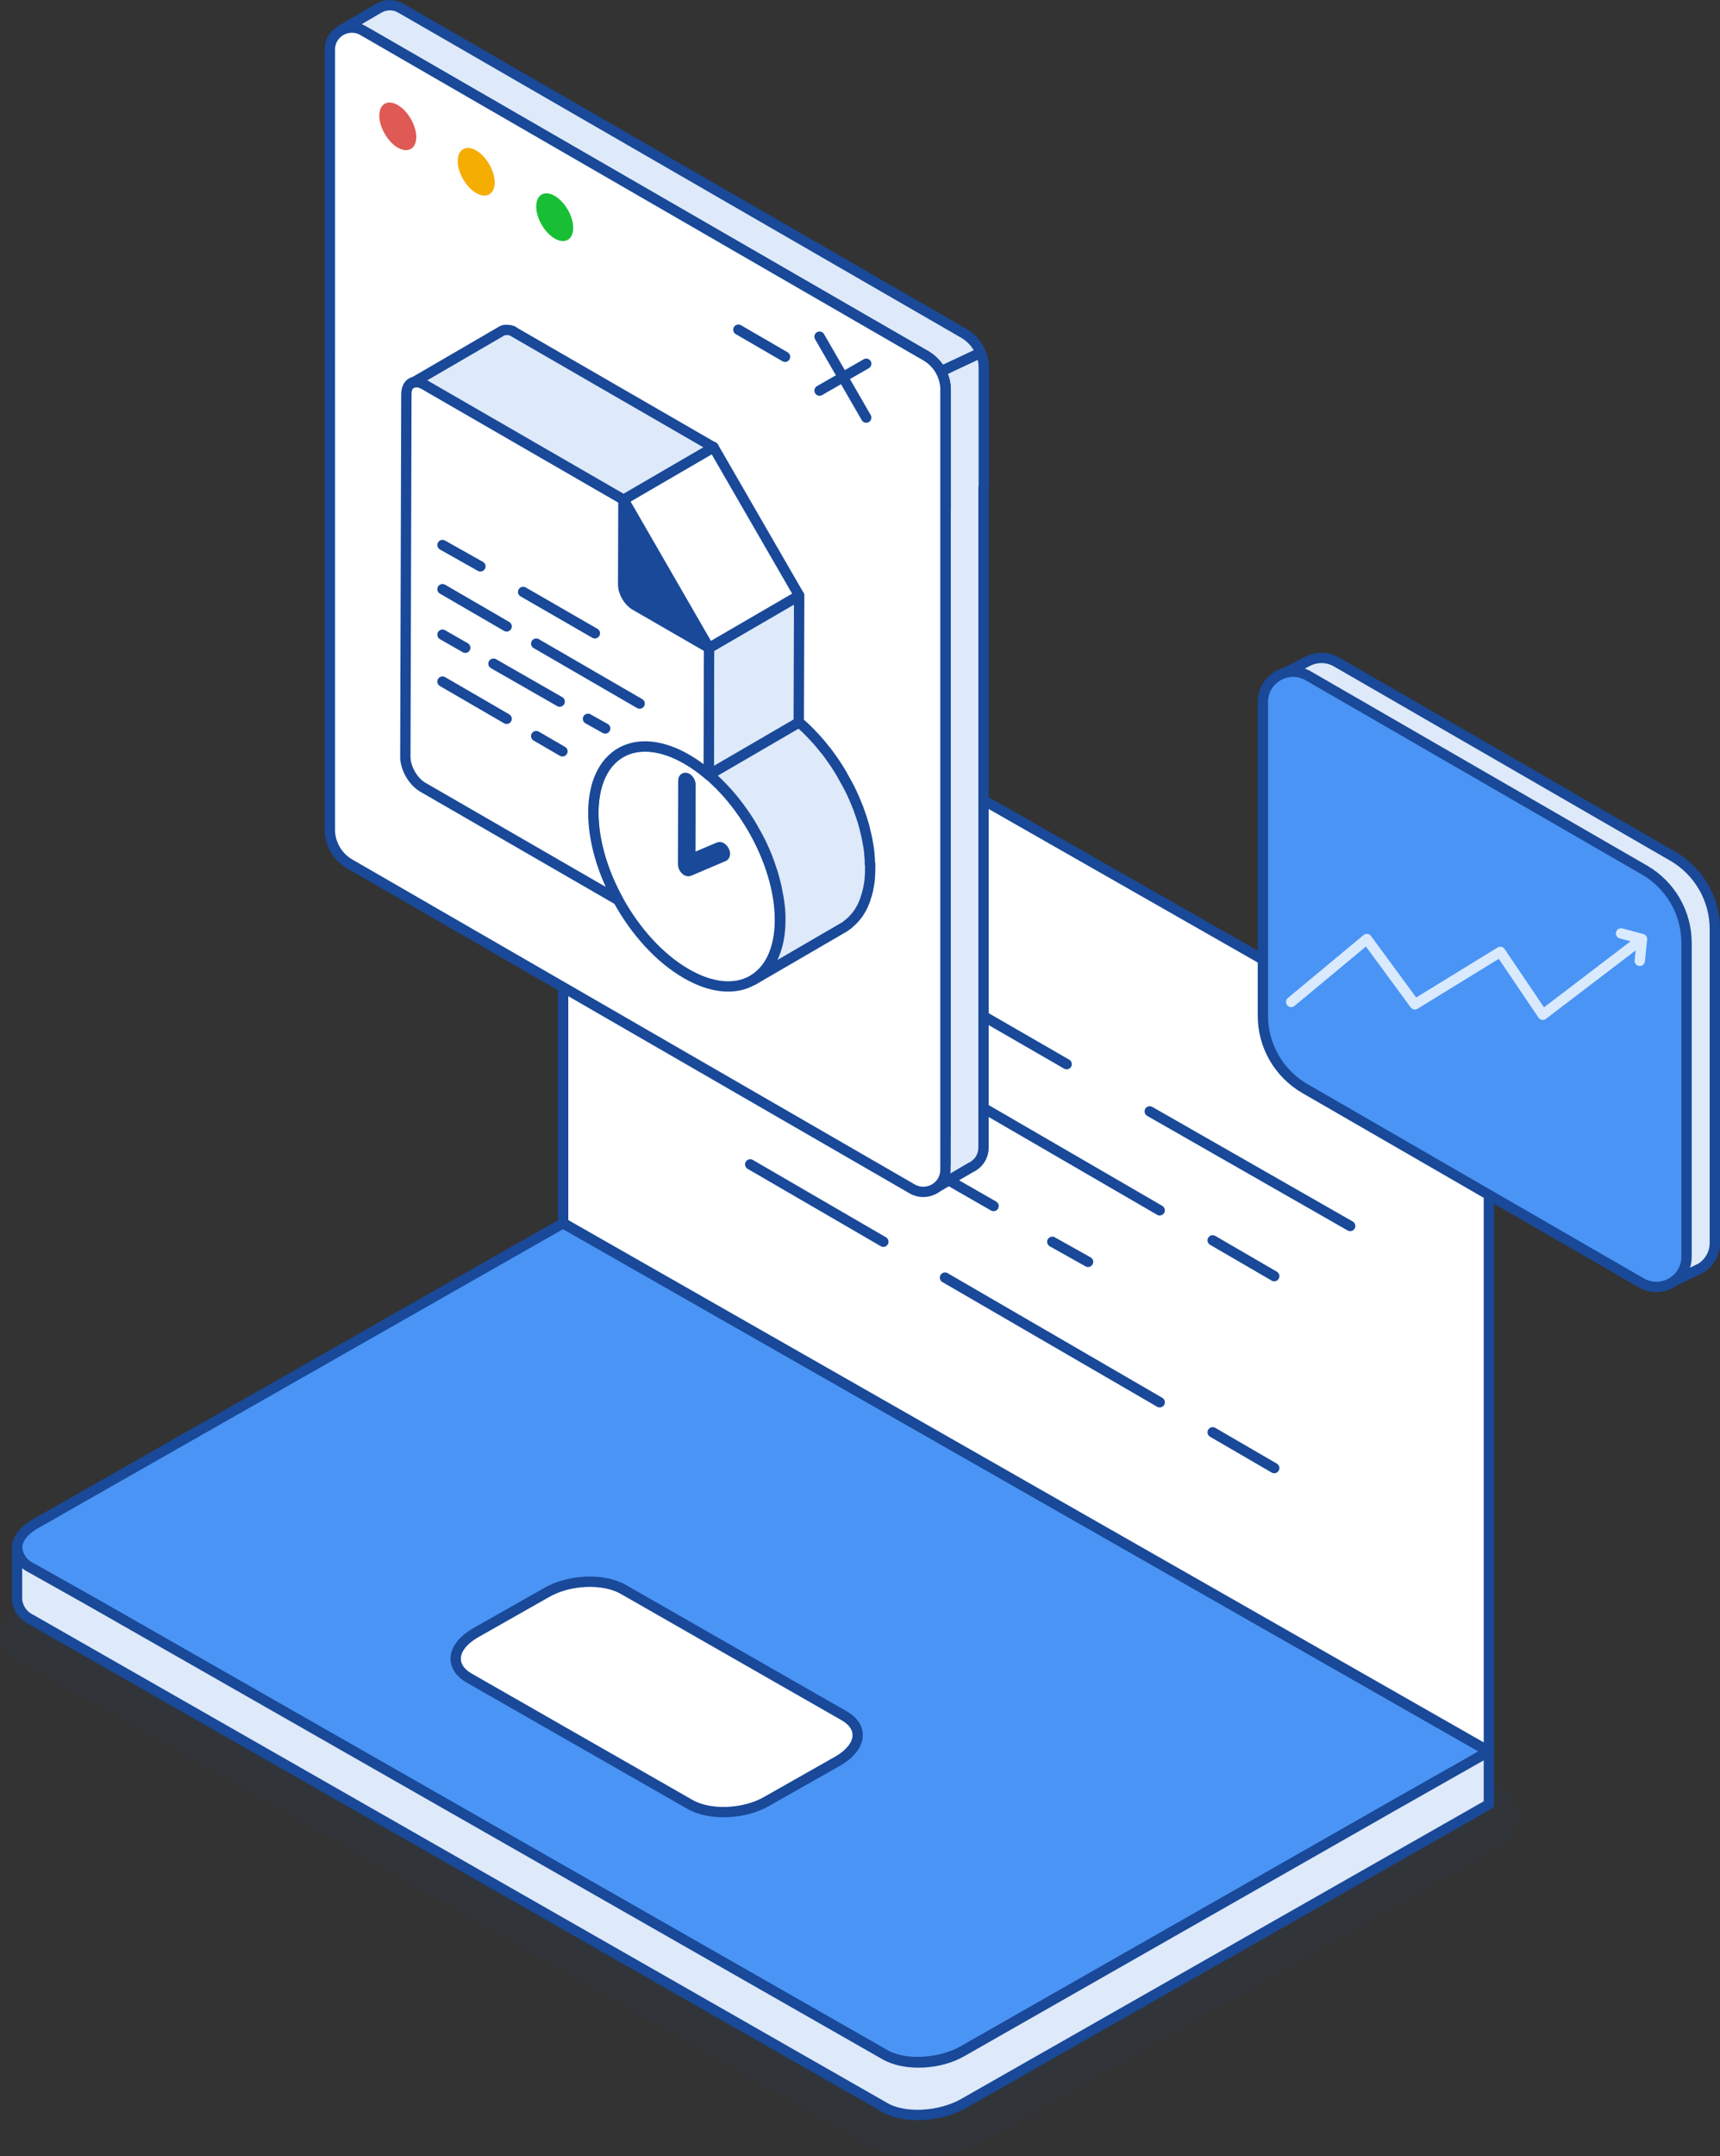
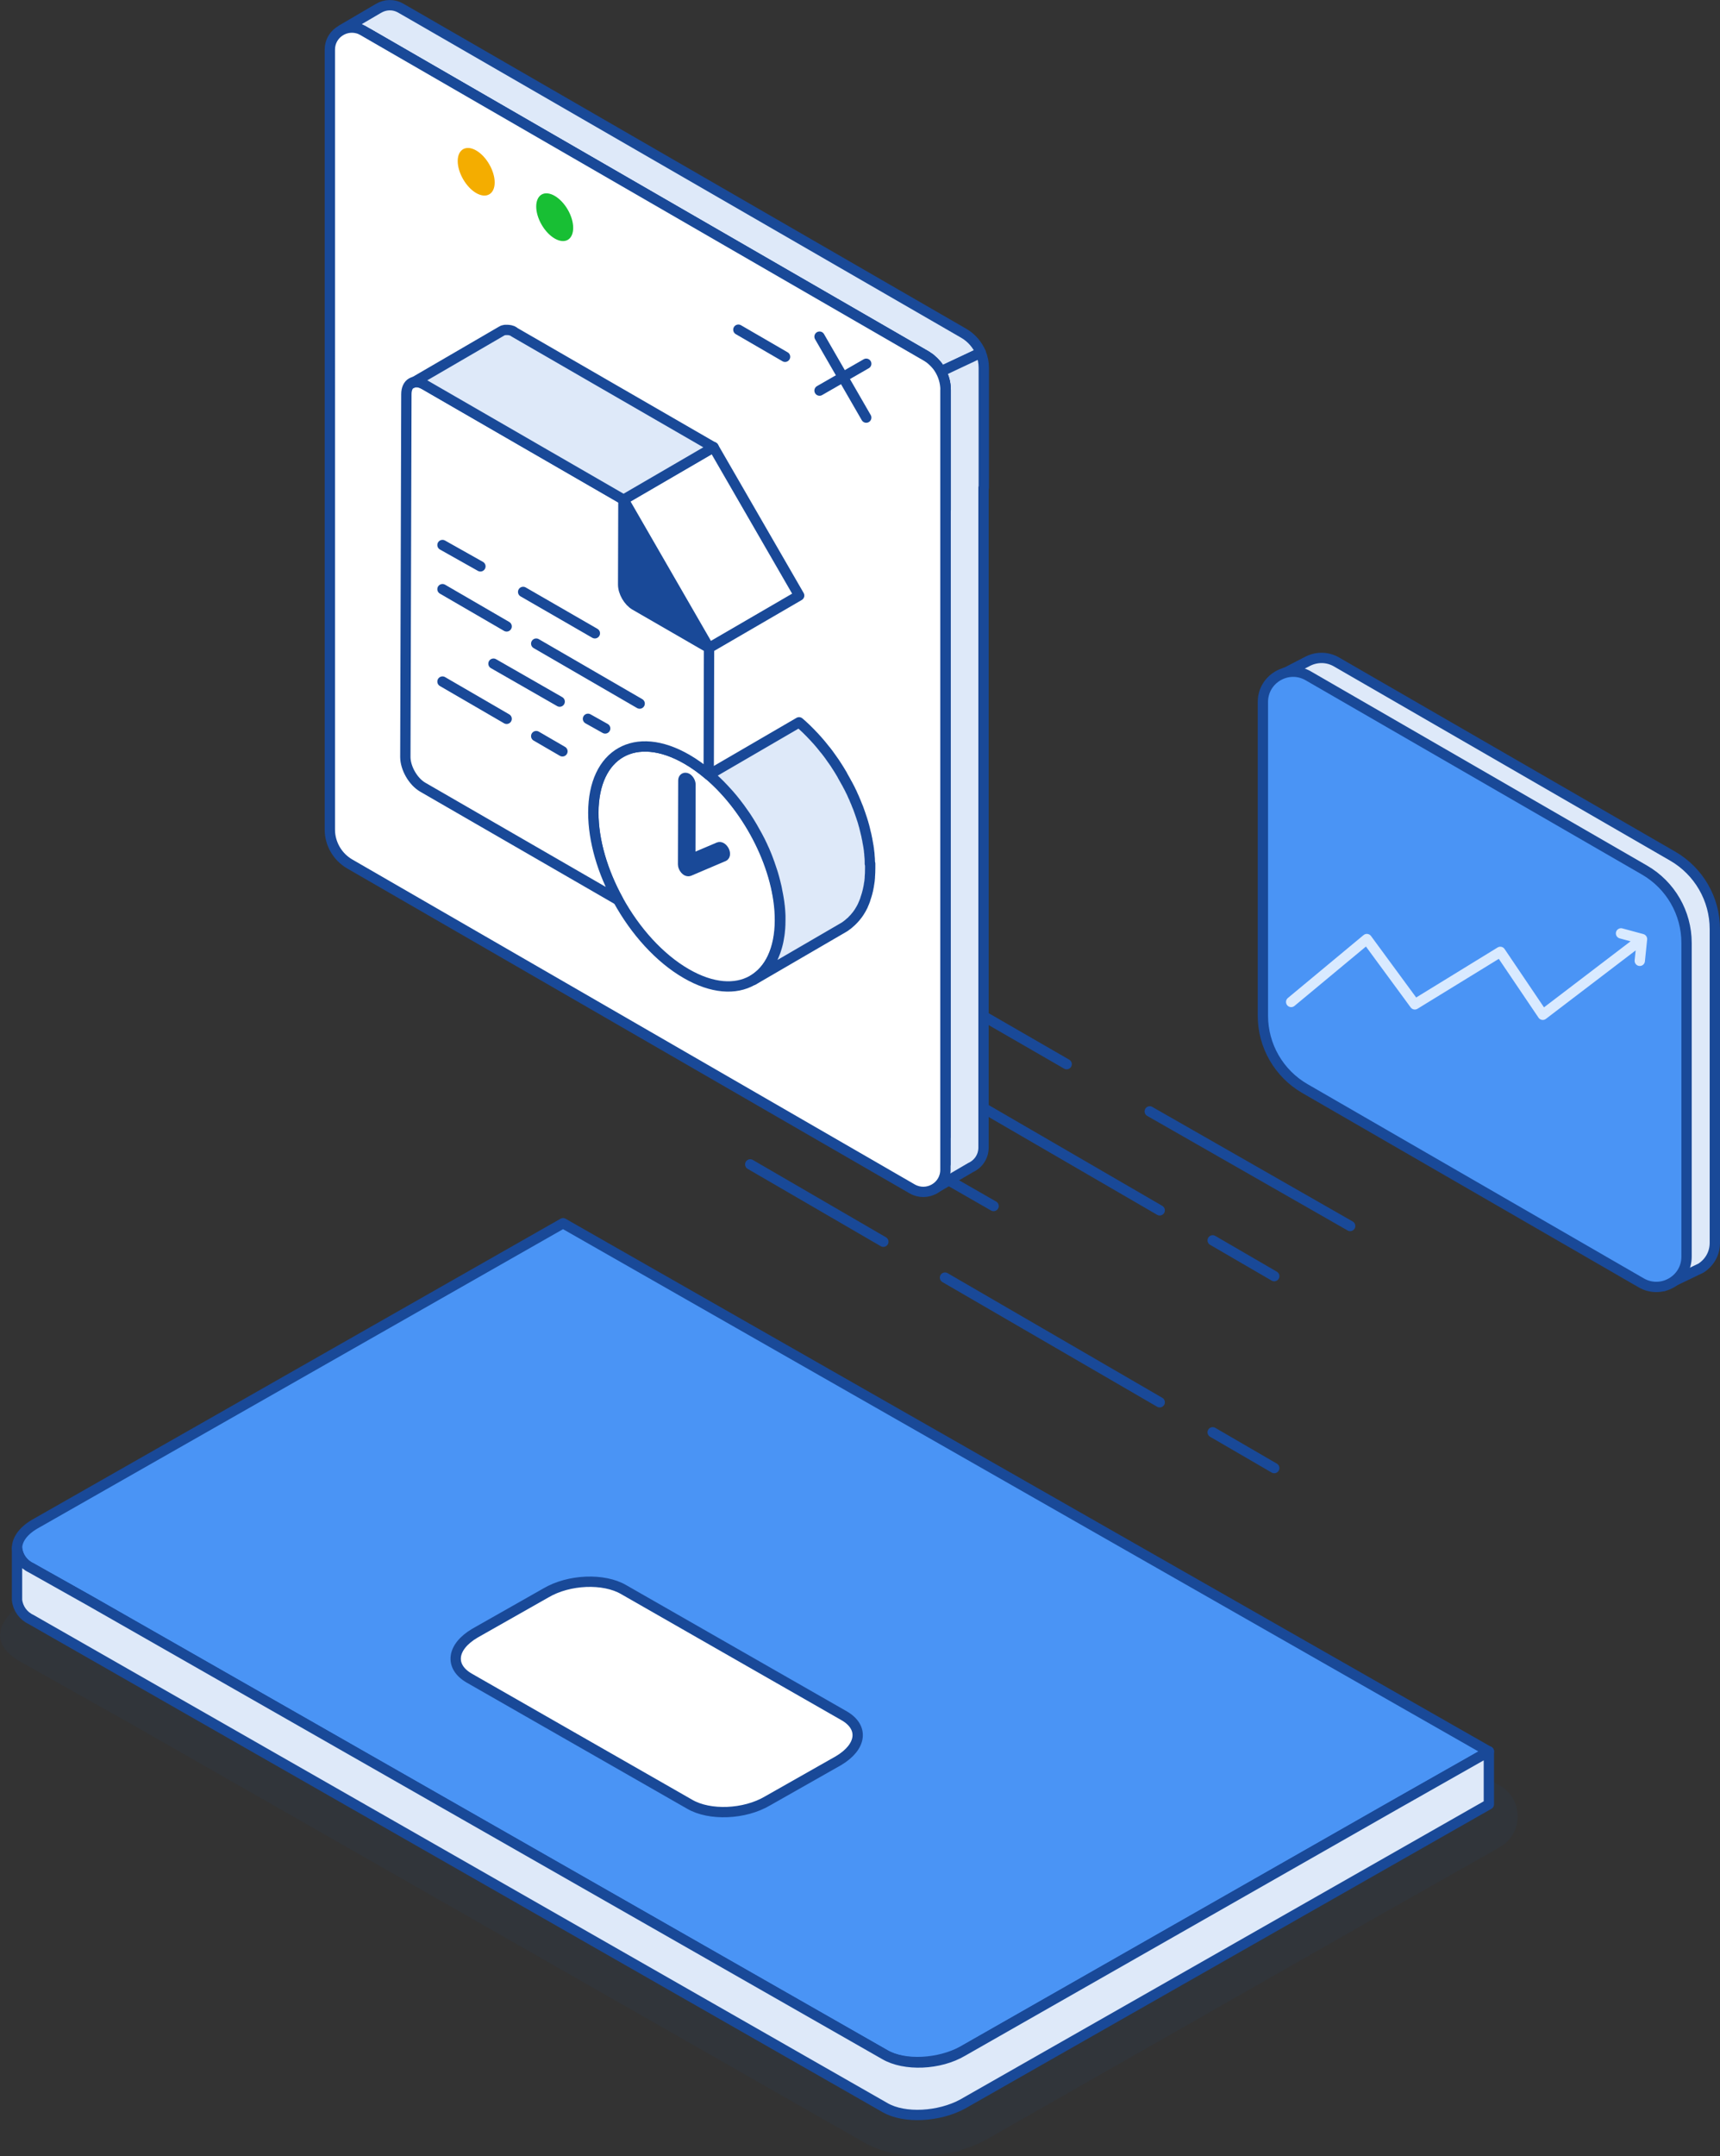
<svg xmlns="http://www.w3.org/2000/svg" id="Layer_1" width="200.03" height="250.6" viewBox="0 0 200.03 250.6">
  <rect x="0" y="0" width="200.03" height="250.6" fill="#333333" stroke="none" />
  <defs>
    <style>.cls-1{fill:#f4ad00;}.cls-1,.cls-2,.cls-3,.cls-4{stroke-width:0px;}.cls-5{stroke:#d9eaff;}.cls-5,.cls-6,.cls-7,.cls-8,.cls-9,.cls-10{stroke-linecap:round;stroke-linejoin:round;stroke-width:1.2px;}.cls-5,.cls-10{fill:none;}.cls-2{fill:#18bf34;}.cls-6,.cls-7,.cls-8,.cls-9,.cls-10{stroke:#194998;}.cls-6,.cls-3{fill:#194998;}.cls-7{fill:#dee9f9;}.cls-8{fill:#fff;}.cls-9{fill:#4a94f5;}.cls-3{opacity:.07;}.cls-4{fill:#df5a55;}</style>
  </defs>
  <path class="cls-3" d="m106.95,250.6c-2.45,0-4.7-.56-6.51-1.6L14.7,200.07l-12.67-7.12c-6.71-4.35,5.1-9.53,8.41-11.34l58.27-34.36,105.71,60.28c2.78,1.59,2.78,5.6-.01,7.18l-13.1,7.42-46.62,26.57c-2.25,1.22-5,1.9-7.73,1.9Z" />
  <g id="Group_4775">
    <path id="Path_5301" class="cls-9" d="m173.15,203.57l-11.08,6.28-50.12,28.56c-2.7,1.47-6.76,1.74-9.05.4L10.49,186.09l-6.89-3.87c-.9-.42-1.52-1.28-1.62-2.27,0-1.06.81-2.13,2.3-2.93l61.2-34.84,107.67,61.4Z" />
    <path id="Path_5303" class="cls-8" d="m80.22,209.72l-25.67-14.68c-2.3-1.34-2.03-3.61.68-5.21l8.24-4.67c2.7-1.6,6.75-1.74,9.05-.4l25.67,14.68c2.3,1.34,2.03,3.6-.68,5.21l-8.24,4.67c-2.7,1.6-6.76,1.73-9.05.4Z" />
    <path id="Path_5304" class="cls-7" d="m173.15,203.57v6.15l-61.2,34.84c-2.7,1.47-6.76,1.74-9.05.4L3.6,188.23c-.9-.42-1.52-1.28-1.62-2.27v-6.01c.11.99.72,1.85,1.62,2.27l6.89,3.87,92.41,52.73c2.3,1.34,6.35,1.2,9.05-.4l50.12-28.56,11.08-6.28Z" />
  </g>
-   <path class="cls-8" d="m173.15,203.57v-73.06c0-2.46-1.31-4.74-3.45-5.96l-99-56.46c-2.32-1.32-5.21.35-5.21,3.03v71.04l107.67,61.4Z" />
  <g id="Group_4779">
    <path id="Path_5312" class="cls-10" d="m133.71,129.18l23.31,13.32" />
    <path id="Path_5313" class="cls-10" d="m106.73,113.7l17.32,9.99" />
    <path id="Path_5314" class="cls-10" d="m87.25,102.38l9.16,5.16" />
    <path id="Path_5315" class="cls-10" d="m141.03,144.17l7.16,4.16" />
    <path id="Path_5316" class="cls-10" d="m109.9,126.19l24.97,14.49" />
    <path id="Path_5317" class="cls-10" d="m87.25,113.03l15.48,8.99" />
    <path id="Path_5318" class="cls-10" d="m141.03,166.48l7.16,4.16" />
    <path id="Path_5319" class="cls-10" d="m109.9,148.5l24.97,14.49" />
    <path id="Path_5320" class="cls-10" d="m87.25,135.34l15.48,8.99" />
-     <path id="Path_5321" class="cls-10" d="m122.38,144.34l4.16,2.33" />
    <path id="Path_5322" class="cls-10" d="m99.57,131.02l15.98,9.16" />
    <path id="Path_5323" class="cls-10" d="m87.25,124.02l5.49,3.16" />
  </g>
  <path class="cls-7" d="m114.06,41l-4.63,2.17c-.08-.14-.16-.27-.25-.4-.09-.17-.22-.34-.37-.48-.12-.15-.27-.3-.42-.42-.15-.15-.31-.28-.48-.37-.08-.07-.15-.12-.23-.16L42.76,3.87l-.57-.33c-.21-.12-.42-.21-.63-.26-.6-.17-1.22-.1-1.74.15l4.1-2.4.09-.05c.75-.46,1.73-.53,2.6-.03,0,0,0,0,0,0l2.28,1.31,63.21,36.49c.89.52,1.57,1.32,1.96,2.24Z" />
  <path class="cls-7" d="m114.38,56.67v.07h0v76.64c0,1.09-.65,1.95-1.52,2.34l-4.25,2.49-1.91-3.88,3.26-2.25V59.26l.02.02v-13.95c0-.76-.19-1.49-.55-2.15l4.63-2.18c.23.55.35,1.14.35,1.75v13.95l-.03-.02Z" />
  <path class="cls-7" d="m109.98,45.32v13.96l-.03-.02v76.02l-64.86-37.44c-1.42-.82-2.3-2.36-2.3-3.99V15.37l-.03-.02V3.87l64.92,37.48c.08.04.15.09.23.16.17.09.33.21.48.37.15.12.3.27.42.42.15.15.27.31.37.48.52.74.8,1.62.8,2.54Z" />
  <path class="cls-8" d="m109.95,45.33v90.64c0,1.97-2.12,3.2-3.85,2.23l-65.43-37.78c-1.42-.82-2.31-2.36-2.31-3.99V5.77c0-1.74,1.65-2.89,3.21-2.48.21.05.42.14.63.26l.57.33,64.89,37.48c.09.05.17.1.26.16.17.11.33.23.48.37.15.13.29.28.42.42.14.15.26.31.37.48.49.74.77,1.63.77,2.55Z" />
  <path class="cls-10" d="m95.31,39.13l5.43,9.41" />
  <path class="cls-10" d="m100.74,42.28l-5.43,3.12" />
  <path class="cls-10" d="m85.87,38.32l5.43,3.15" />
  <path class="cls-1" d="m55.38,17.49c-1.18-.68-2.15-.13-2.15,1.23s.97,3.04,2.15,3.72c1.18.68,2.15.13,2.15-1.23s-.97-3.04-2.15-3.72Z" />
  <path class="cls-2" d="m66.03,27.88c.84-.49.84-2.06,0-3.51-.84-1.45-2.2-2.24-3.04-1.76-.84.49-.84,2.06,0,3.51.84,1.45,2.2,2.24,3.04,1.76Z" />
-   <path class="cls-4" d="m46.26,12.21c-1.18-.68-2.15-.13-2.15,1.23s.97,3.04,2.15,3.72c1.18.68,2.15.13,2.15-1.23s-.97-3.04-2.15-3.72Z" />
  <path class="cls-8" d="m90.7,106.97c-.02,6.88-4.89,9.66-10.88,6.2-3.14-1.81-5.96-4.97-7.93-8.56-1.79-3.26-2.89-6.88-2.88-10.16.02-6.88,4.89-9.66,10.88-6.2.87.5,1.72,1.11,2.54,1.81,4.76,4.06,8.29,11.04,8.27,16.91Z" />
  <path class="cls-6" d="m79.88,90.46c.23.13.42.46.42.73l-.02,8.7,3.32-1.41c.08-.03.18-.02.28.04.12.07.23.19.32.35.15.29.13.59-.04.66l-4.02,1.71c-.08.03-.18.01-.28-.04-.06-.04-.12-.08-.17-.14-.15-.17-.25-.39-.25-.58l.03-9.77c0-.27.19-.37.42-.24Z" />
  <path class="cls-7" d="m101.16,100.4s0-.02,0-.03c0-.07,0-.14,0-.21,0-.09,0-.19-.01-.28,0-.02,0-.04,0-.05,0-.08-.01-.15-.02-.23,0-.08-.01-.16-.02-.25,0-.02,0-.05,0-.07,0-.08-.02-.16-.03-.24,0-.07-.02-.15-.02-.22,0-.03,0-.06-.01-.09-.01-.08-.02-.17-.04-.25,0-.07-.02-.13-.03-.2,0-.04-.01-.07-.02-.11-.01-.09-.03-.18-.05-.27-.01-.06-.02-.12-.03-.18,0-.04-.02-.08-.02-.12-.02-.09-.04-.18-.06-.27-.01-.06-.02-.11-.03-.17,0-.04-.02-.08-.03-.13-.02-.09-.04-.19-.07-.28-.01-.06-.02-.11-.04-.17-.01-.04-.02-.09-.03-.13-.02-.09-.05-.19-.07-.28-.01-.05-.03-.11-.04-.16-.01-.04-.03-.09-.04-.13-.03-.1-.05-.19-.08-.29-.02-.05-.03-.11-.05-.16-.01-.05-.03-.09-.04-.13-.03-.09-.06-.18-.09-.27-.02-.05-.03-.1-.05-.15-.02-.05-.03-.1-.05-.15-.03-.09-.06-.18-.09-.26-.02-.05-.03-.09-.05-.14-.02-.06-.04-.11-.06-.17-.03-.08-.06-.16-.09-.25-.02-.04-.03-.08-.05-.12-.03-.06-.05-.13-.08-.19-.03-.08-.06-.16-.09-.23-.01-.03-.03-.06-.04-.1-.03-.08-.07-.15-.1-.23-.03-.07-.06-.15-.09-.22,0-.02-.02-.04-.03-.07-.04-.09-.08-.17-.12-.26-.03-.08-.07-.15-.1-.23,0-.02-.01-.03-.02-.05-.04-.09-.08-.17-.13-.26-.04-.08-.08-.17-.12-.25,0-.01-.01-.02-.02-.04-.03-.05-.05-.1-.08-.15-.07-.14-.14-.28-.22-.42-.01-.02-.02-.05-.04-.07-.02-.03-.03-.06-.05-.09-.15-.28-.3-.55-.46-.82,0,0,0-.01,0-.02,0,0,0,0,0,0-.12-.21-.25-.42-.38-.63-.04-.06-.08-.12-.12-.19-.1-.15-.19-.3-.29-.45-.02-.04-.05-.08-.07-.11-.01-.02-.03-.04-.04-.06-.19-.28-.38-.55-.58-.82-.02-.02-.03-.04-.05-.07-.03-.04-.05-.07-.08-.11-.1-.13-.19-.25-.29-.38-.03-.04-.06-.08-.1-.12-.02-.02-.04-.05-.06-.07-.08-.1-.16-.2-.24-.3-.04-.05-.08-.1-.13-.16-.01-.02-.03-.03-.04-.05-.07-.09-.15-.17-.22-.26-.05-.06-.1-.12-.15-.17-.01-.01-.02-.03-.03-.04-.08-.09-.16-.18-.24-.26-.05-.06-.1-.11-.15-.17,0,0-.02-.02-.03-.03-.09-.09-.17-.18-.26-.27-.05-.05-.1-.11-.15-.16,0,0-.01-.01-.02-.02-.15-.15-.29-.29-.44-.44,0,0,0,0,0,0,0,0,0,0-.01-.01-.15-.14-.29-.28-.44-.41,0,0-.01-.01-.02-.02-.13-.12-.27-.24-.4-.35l-10.47,6.09c.14.12.28.24.42.37.15.14.3.28.45.42,0,0,0,0,0,0,.15.14.3.29.45.44.05.06.11.11.16.17.09.09.18.18.27.28.06.07.12.13.18.2.08.09.16.17.24.26.06.07.12.14.19.21.07.09.15.17.22.26.06.07.11.13.17.2.08.1.16.2.24.3.05.06.1.13.15.19.1.13.19.25.29.38.04.06.09.11.13.17.2.27.39.54.58.82.04.06.08.12.12.17.1.15.2.3.29.45.04.06.08.12.12.19.13.21.26.42.38.63,0,0,0,.01.01.02.16.27.31.54.46.82.03.05.06.11.09.16.07.14.15.28.22.42.03.06.06.12.1.19.04.08.08.17.12.25.05.1.1.2.15.31.04.08.07.15.1.23.05.11.1.21.15.32.03.07.06.15.09.22.05.11.09.22.14.33.03.08.06.16.09.23.04.11.08.21.12.32.03.08.06.16.09.25.04.1.08.2.11.31.03.09.06.18.09.26.03.1.07.2.1.3.03.09.06.18.09.27.03.1.06.2.09.29.03.09.06.19.08.28.03.1.05.2.08.29.03.09.05.19.07.28.02.1.05.2.07.29.02.09.04.19.07.28.02.1.04.2.06.3.02.09.04.18.05.27.02.1.04.2.06.3.02.09.03.18.05.27.02.1.03.2.05.3.01.08.02.17.04.25.01.1.03.21.04.31,0,.08.02.16.03.24.01.11.02.21.03.32,0,.08.01.15.02.23,0,.11.01.22.02.33,0,.07,0,.14.01.21,0,.18,0,.35,0,.52,0,.2,0,.4-.01.6,0,.06,0,.11-.01.17,0,.13-.02.27-.03.4,0,.08-.02.15-.02.22-.01.11-.02.22-.04.33-.01.08-.02.16-.04.24-.02.1-.03.2-.05.3-.02.09-.03.17-.05.26-.02.09-.04.17-.06.26-.02.1-.05.2-.08.3-.02.08-.04.15-.07.23-.04.12-.07.23-.11.34-.02.06-.04.12-.07.18-.07.19-.15.37-.23.55-.06.14-.13.27-.2.4,0,0,0,0,0,0-.07.13-.15.25-.22.38-.02.02-.03.05-.05.07-.06.09-.12.18-.19.27-.03.03-.05.07-.08.1-.06.08-.12.15-.19.23-.02.03-.05.06-.07.08-.09.1-.18.19-.27.28-.01.01-.03.02-.04.04-.08.08-.16.15-.25.22-.03.03-.06.05-.09.08-.07.06-.15.11-.22.17-.03.02-.06.05-.09.07-.11.07-.21.14-.32.21l10.47-6.09c.11-.06.22-.13.32-.21.03-.02.06-.04.09-.07.08-.05.15-.11.22-.17.03-.03.06-.05.09-.08.08-.07.17-.14.25-.22.01-.01.03-.02.04-.04.09-.09.18-.19.27-.28.02-.03.05-.06.07-.08.06-.07.13-.15.19-.23.03-.03.05-.07.08-.1.06-.09.13-.17.19-.27.02-.02.03-.05.05-.07,0,0,.01-.01.01-.02.07-.11.14-.23.21-.35,0,0,0,0,0,0,.07-.12.13-.25.2-.38,0,0,0-.01,0-.02.08-.18.16-.36.23-.55,0-.02.01-.03.02-.05.02-.04.03-.09.04-.14.04-.11.08-.23.11-.34,0-.03.02-.06.03-.09.01-.04.02-.09.04-.14.03-.1.05-.2.08-.3,0-.04.02-.08.03-.12.01-.04.02-.09.03-.14.02-.09.04-.17.05-.26,0-.04.02-.09.03-.13,0-.05.02-.11.02-.16.01-.08.02-.16.04-.24,0-.04.01-.08.02-.12,0-.07.01-.14.02-.21,0-.07.02-.15.02-.22,0-.03,0-.06,0-.09,0-.1.01-.2.02-.31,0-.05,0-.11.01-.16,0-.01,0-.03,0-.04,0-.17.01-.35.01-.52,0-.01,0-.02,0-.03,0-.16,0-.33,0-.49Z" />
-   <polygon class="cls-7" points="82.46 75.31 92.94 69.22 92.89 83.97 82.42 90.06 82.46 75.31" />
  <path class="cls-6" d="m72.5,58.05l9.97,17.26-8.61-4.97c-.76-.44-1.38-1.51-1.38-2.39l.03-9.9Z" />
  <polygon class="cls-8" points="72.5 58.05 82.97 51.96 92.94 69.22 82.46 75.31 72.5 58.05" />
  <path class="cls-8" d="m72.5,58.05l-.03,9.9c0,.88.62,1.95,1.38,2.39l8.61,4.97-.04,14.75c-.81-.69-1.66-1.3-2.54-1.81-5.99-3.46-10.86-.68-10.88,6.2,0,3.28,1.08,6.9,2.88,10.16l-22.71-13.11c-1.13-.65-2.03-2.23-2.03-3.52l.12-42.16c0-1.29.92-1.82,2.04-1.17l23.19,13.39Z" />
  <path class="cls-7" d="m59.78,38.57s-.04-.02-.06-.04c-.03-.02-.06-.03-.08-.04-.02,0-.04-.02-.05-.03,0,0,0,0-.01,0,0,0-.01,0-.02,0-.03-.01-.05-.02-.08-.03-.03-.01-.05-.02-.08-.03,0,0,0,0-.01,0,0,0,0,0-.01,0-.02,0-.04-.01-.06-.02-.03,0-.06-.02-.08-.02-.01,0-.03,0-.04,0,0,0-.01,0-.02,0,0,0-.02,0-.03,0-.03,0-.06-.01-.09-.01-.02,0-.04,0-.05,0,0,0-.01,0-.02,0,0,0-.01,0-.02,0-.03,0-.06,0-.1,0-.01,0-.03,0-.04,0-.01,0-.02,0-.03,0-.01,0-.02,0-.03,0-.04,0-.08,0-.12.02,0,0,0,0,0,0,0,0-.02,0-.02,0-.04,0-.08.02-.12.03,0,0,0,0,0,0-.05.02-.11.04-.15.07,0,0,0,0,0,0l-10.47,6.09s.1-.05.16-.07c.04-.01.08-.03.12-.04,0,0,.02,0,.03,0,.05,0,.1-.02.15-.02.01,0,.02,0,.03,0,.05,0,.1,0,.15,0,0,0,.01,0,.02,0,.06,0,.11.01.17.03,0,0,.01,0,.02,0,.06.01.12.03.18.05,0,0,0,0,.01,0,.06.02.13.05.19.08,0,0,0,0,.01,0,.07.03.13.07.2.1l23.19,13.39,10.47-6.09-23.19-13.39Z" />
  <g id="Group_4779-2">
    <path id="Path_5313-2" class="cls-10" d="m60.84,68.8l8.34,4.81" />
    <path id="Path_5314-2" class="cls-10" d="m51.46,63.35l4.41,2.48" />
    <path id="Path_5316-2" class="cls-10" d="m62.36,74.81l12.03,6.97" />
    <path id="Path_5317-2" class="cls-10" d="m51.46,68.48l7.46,4.33" />
    <path id="Path_5319-2" class="cls-10" d="m62.36,85.56l3.05,1.77" />
    <path id="Path_5320-2" class="cls-10" d="m51.46,79.22l7.46,4.33" />
    <path id="Path_5321-2" class="cls-10" d="m68.38,83.55l2,1.12" />
    <path id="Path_5322-2" class="cls-10" d="m57.39,77.14l7.7,4.41" />
-     <path id="Path_5323-2" class="cls-10" d="m51.46,73.77l2.65,1.52" />
  </g>
  <path class="cls-7" d="m149.53,78.18l2.46-1.27c1.01-.55,2.29-.63,3.44.03l39.11,22.58c3.02,1.75,4.89,4.98,4.89,8.47v36.47c0,1.29-.67,2.33-1.62,2.94l-4.29,2.06,1.56-1.59c-.31-.08-.62-.2-.92-.37l-39.11-22.58c-3.02-1.75-4.89-4.97-4.89-8.47v-36.48c0-.44.1-.84.24-1.22l-.87-.59Z" />
  <path class="cls-9" d="m151.76,126.53l39.11,22.58c2.34,1.35,5.27-.34,5.27-3.04v-36.47c0-3.49-1.86-6.72-4.89-8.47l-39.11-22.58c-2.34-1.35-5.27.34-5.27,3.04v36.47c0,3.49,1.86,6.72,4.89,8.47Z" />
  <polyline class="cls-5" points="150.16 116.46 158.96 109.15 164.54 116.74 174.48 110.64 179.42 117.95 190.96 109.15 190.7 111.68 190.96 109.15 188.52 108.49" />
</svg>